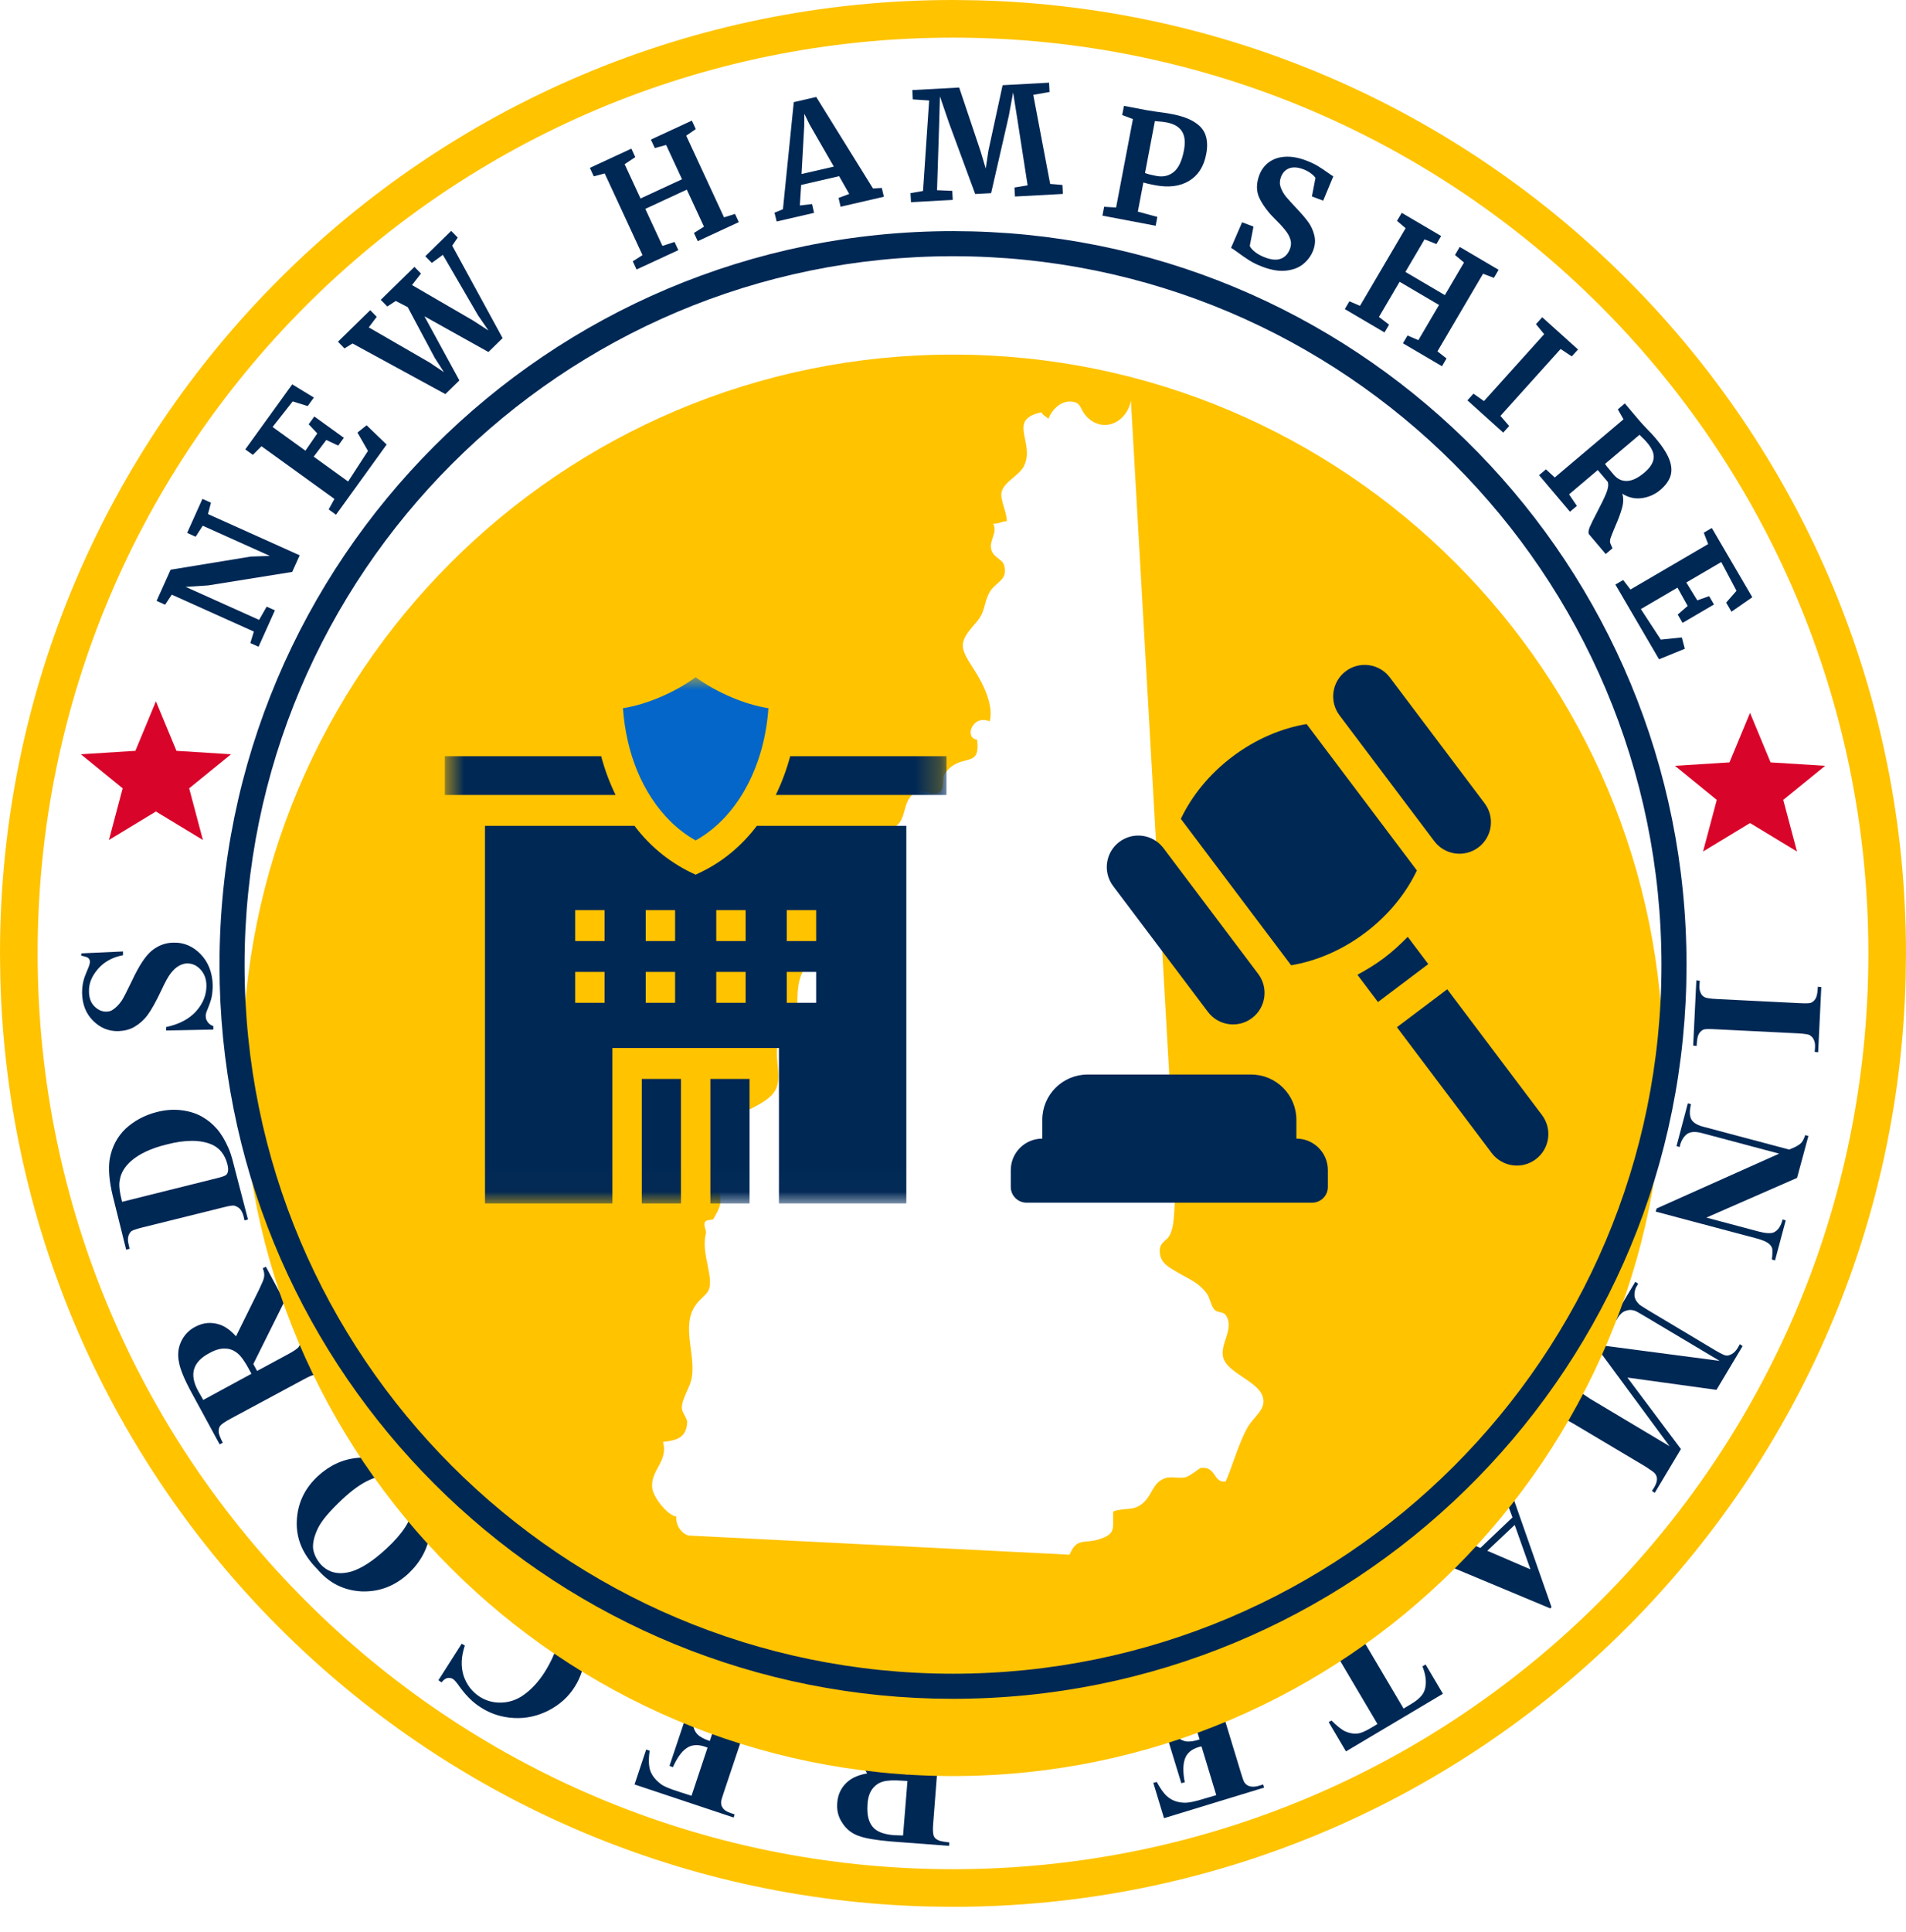
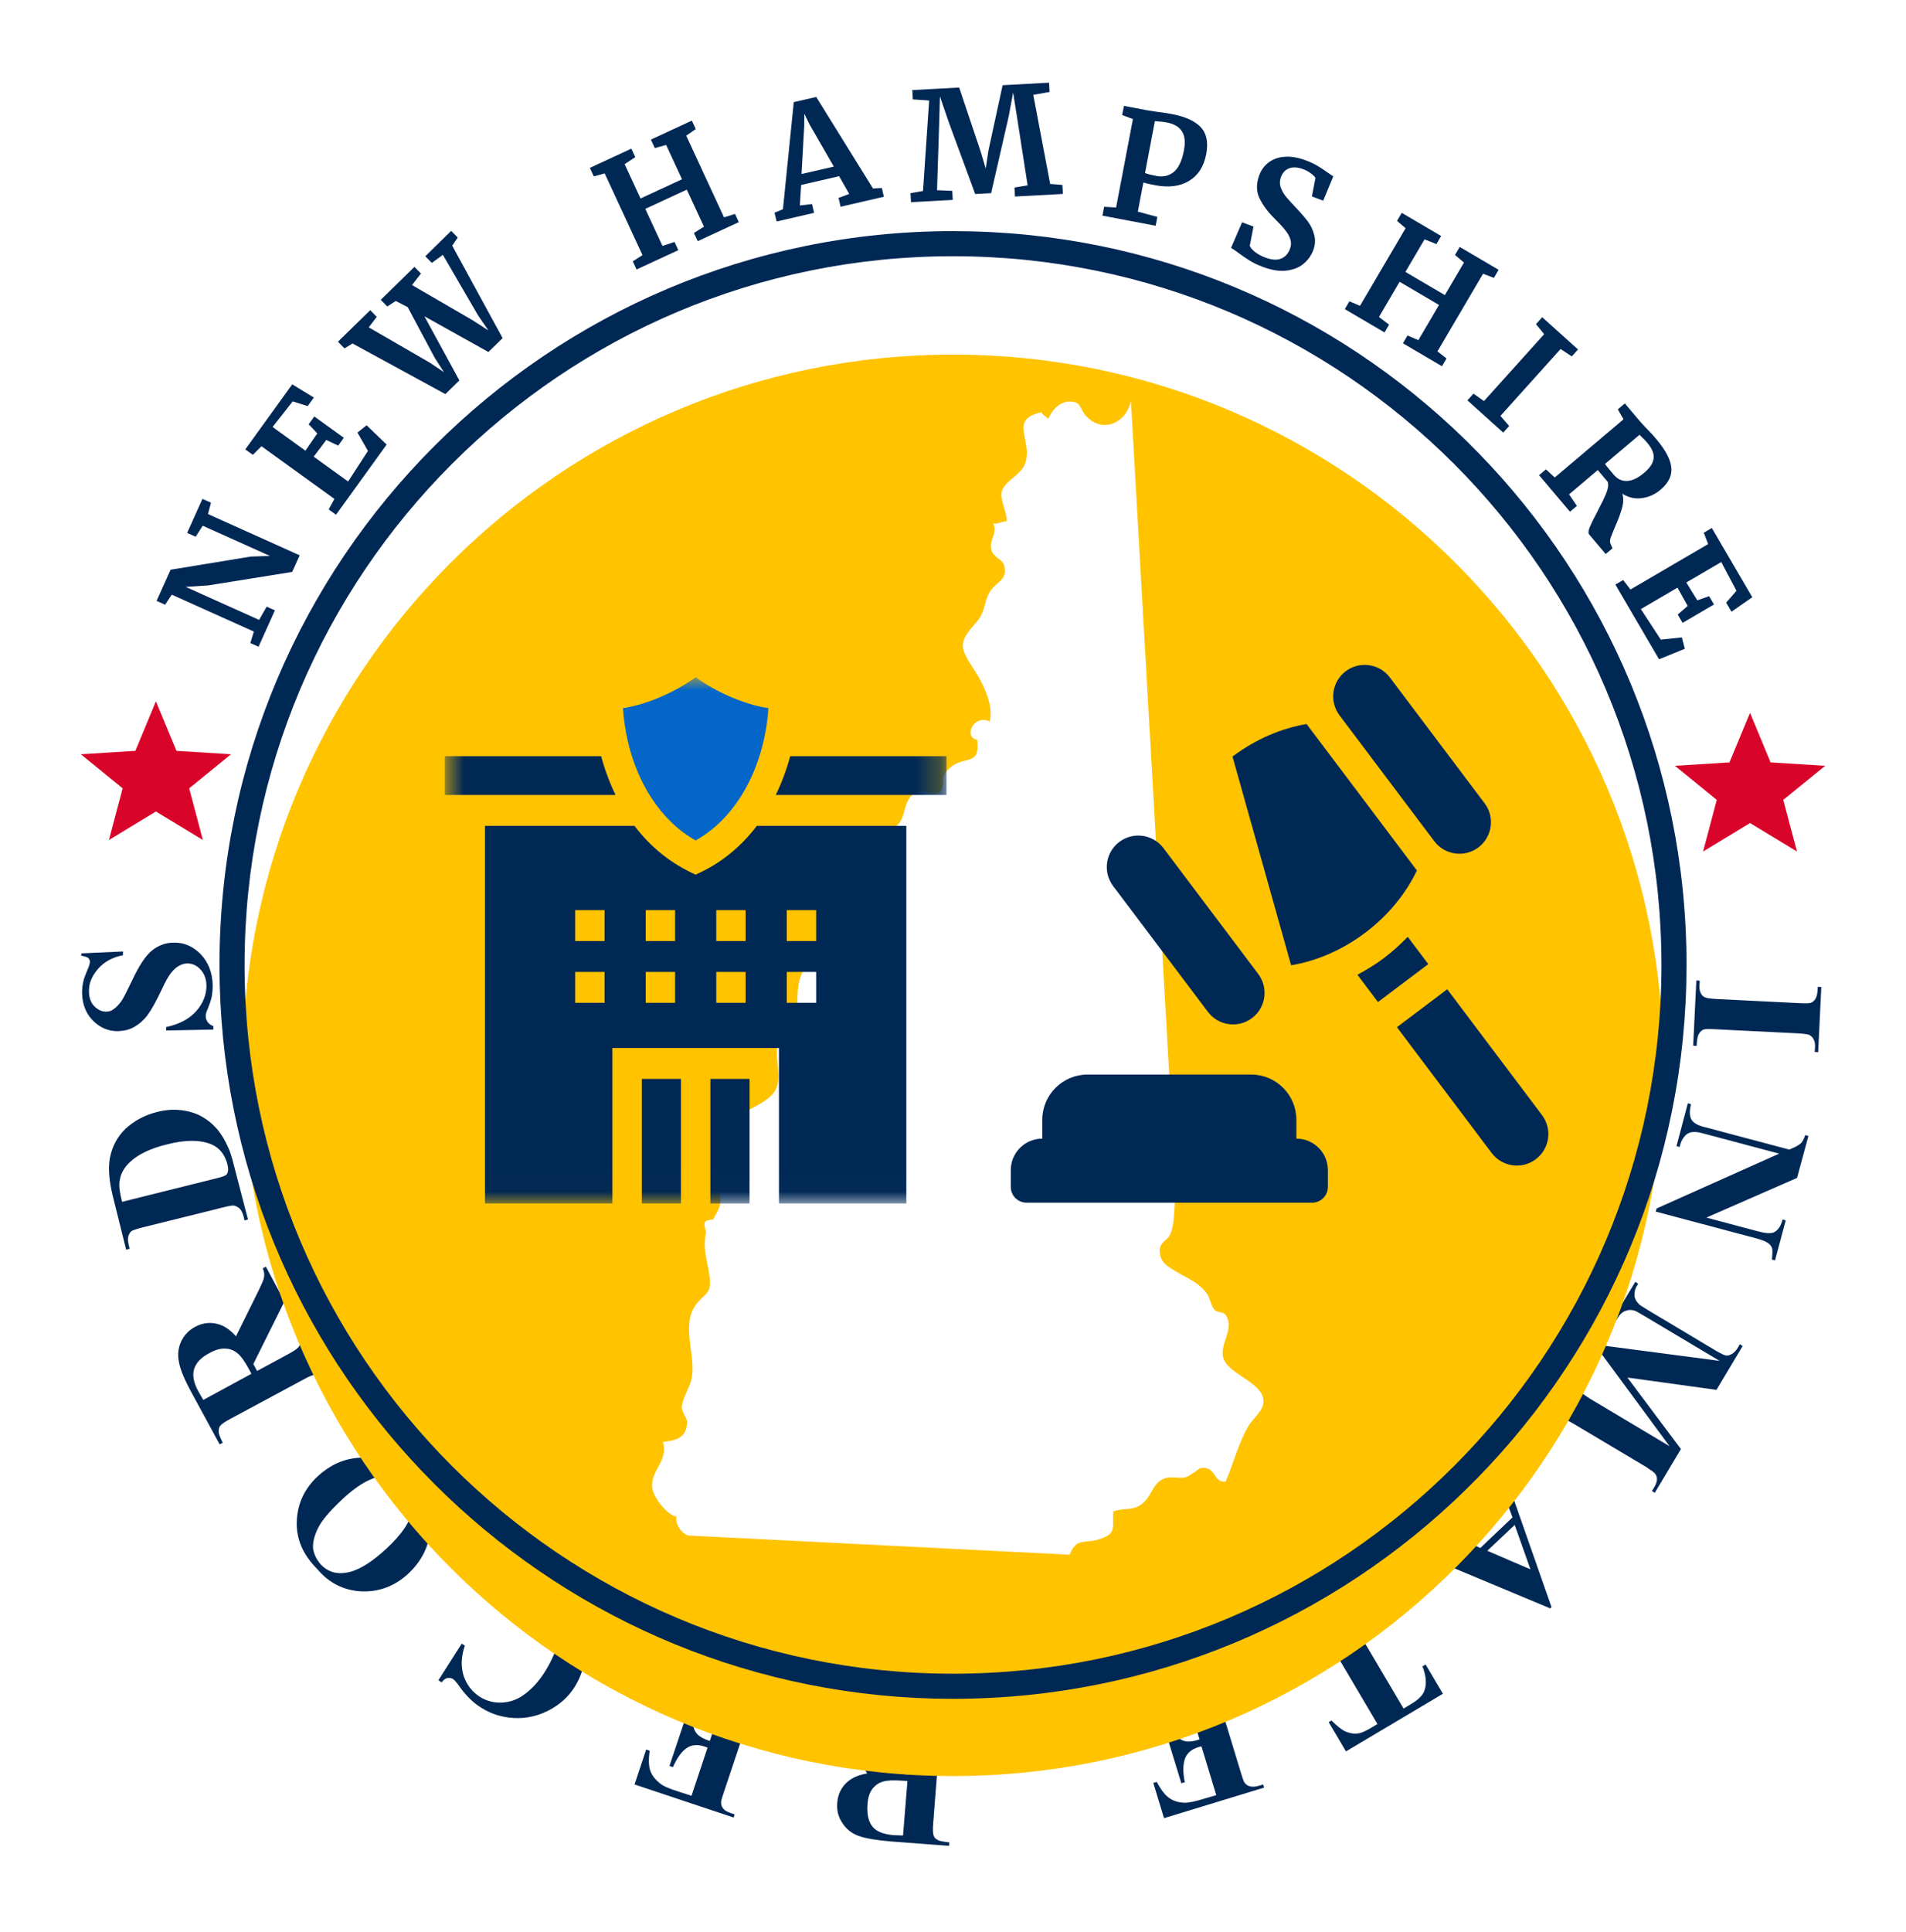
<svg xmlns="http://www.w3.org/2000/svg" width="76" height="77" viewBox="0 0 76 77" fill="none">
  <path d="M76 38C76 58.987 58.987 76 38 76C17.013 76 0 58.987 0 38C0 17.013 17.013 0 38 0C58.987 0 76 17.013 76 38Z" fill="white" />
-   <path d="M74.5 38C74.5 17.842 58.158 1.5 38 1.5C17.842 1.5 1.5 17.842 1.5 38C1.5 58.158 17.842 74.5 38 74.5V76L37.02 75.987C16.812 75.475 0.524 59.188 0.013 38.98L0 38C3.4629e-07 17.013 17.013 3.46311e-07 38 0L38.98 0.013C59.514 0.533 76 17.341 76 38L75.987 38.98C75.467 59.514 58.659 76 38 76V74.5C58.158 74.5 74.5 58.158 74.5 38Z" fill="#FFC300" />
  <path d="M9.212 30.063L7.036 29.926L6.217 27.952L5.398 29.926L3.224 30.063L4.891 31.42L4.344 33.479L6.217 32.344L8.09 33.479L7.543 31.42L9.212 30.063Z" fill="#D90429" />
  <path d="M67.652 41.688L67.514 41.675L67.64 39.077L67.778 39.09L67.765 39.253C67.753 39.404 67.778 39.517 67.828 39.604C67.853 39.667 67.916 39.717 67.991 39.755C68.054 39.78 68.205 39.805 68.456 39.818L71.732 39.981C71.983 39.993 72.146 39.993 72.209 39.968C72.272 39.943 72.334 39.893 72.384 39.818C72.435 39.742 72.46 39.63 72.472 39.492L72.485 39.328L72.623 39.341L72.497 41.939L72.359 41.926L72.372 41.763C72.384 41.613 72.359 41.5 72.309 41.412C72.284 41.349 72.221 41.299 72.146 41.249C72.083 41.224 71.933 41.199 71.681 41.186L68.405 41.023C68.154 41.01 67.991 41.01 67.928 41.035C67.866 41.06 67.803 41.111 67.753 41.186C67.703 41.261 67.677 41.374 67.665 41.512L67.652 41.688Z" fill="#002855" />
  <path d="M71.656 46.947L68.041 48.529L70.112 49.081C70.401 49.157 70.602 49.169 70.728 49.119C70.891 49.044 71.016 48.868 71.079 48.604L71.204 48.642L70.778 50.236L70.652 50.199C70.677 49.985 70.677 49.847 70.665 49.759C70.64 49.684 70.59 49.608 70.502 49.546C70.414 49.483 70.263 49.42 70.037 49.358L66.02 48.291L66.058 48.165L70.941 45.981L67.878 45.165C67.602 45.09 67.401 45.102 67.263 45.203C67.138 45.303 67.05 45.441 67 45.604L66.975 45.717L66.849 45.68L67.301 43.973L67.426 44.01C67.364 44.274 67.364 44.475 67.439 44.613C67.514 44.751 67.69 44.851 67.941 44.914L71.343 45.818L71.493 45.755C71.644 45.692 71.757 45.617 71.82 45.554C71.882 45.492 71.933 45.379 71.983 45.24L72.108 45.278L71.656 46.947Z" fill="#002855" />
  <path d="M64.891 54.905L67.025 57.755L65.983 59.499L65.87 59.424L65.958 59.286C66.033 59.16 66.071 59.047 66.071 58.947C66.071 58.872 66.046 58.809 65.995 58.734C65.958 58.683 65.832 58.596 65.619 58.457L62.795 56.776C62.581 56.65 62.431 56.575 62.368 56.562C62.305 56.55 62.217 56.575 62.142 56.625C62.067 56.675 61.979 56.75 61.903 56.876L61.816 57.014L61.703 56.939L63.033 54.704L63.146 54.78L63.058 54.918C62.983 55.043 62.945 55.156 62.945 55.257C62.945 55.332 62.97 55.395 63.02 55.47C63.058 55.52 63.184 55.608 63.397 55.746L66.573 57.642L63.648 53.675L63.698 53.6L68.569 54.24L65.556 52.445C65.343 52.319 65.217 52.244 65.154 52.232C65.029 52.194 64.916 52.206 64.79 52.257C64.665 52.307 64.552 52.432 64.439 52.633L64.326 52.558L65.205 51.089L65.318 51.165L65.293 51.215C65.23 51.303 65.192 51.403 65.18 51.504C65.167 51.604 65.167 51.692 65.205 51.767C65.23 51.843 65.293 51.918 65.38 52.006C65.405 52.018 65.506 52.093 65.694 52.206L68.405 53.826C68.619 53.951 68.769 54.026 68.832 54.026C68.895 54.039 68.97 54.014 69.058 53.964C69.146 53.914 69.221 53.838 69.297 53.713L69.372 53.575L69.485 53.65L68.443 55.395L64.891 54.905Z" fill="#002855" />
  <path d="M59.029 61.696L60.309 60.478L60.121 59.976C60.058 59.813 59.996 59.688 59.92 59.612C59.82 59.512 59.707 59.474 59.581 59.499C59.506 59.512 59.368 59.612 59.167 59.775L59.079 59.675L60.284 58.533L60.372 58.633C60.259 58.771 60.209 58.934 60.209 59.098C60.209 59.261 60.284 59.549 60.422 59.938L61.866 64.056L61.816 64.106L57.699 62.386C57.309 62.223 57.033 62.148 56.883 62.148C56.77 62.148 56.657 62.198 56.531 62.298L56.443 62.198L58.188 60.541L58.276 60.642L58.201 60.704C58.063 60.842 57.975 60.955 57.962 61.043C57.95 61.106 57.975 61.169 58.025 61.219C58.05 61.257 58.088 61.282 58.138 61.307C58.151 61.319 58.251 61.357 58.414 61.432L59.029 61.696ZM59.305 61.809L61.025 62.549L60.397 60.779L59.305 61.809Z" fill="#002855" />
  <path d="M53.669 69.805L52.979 68.637L53.092 68.575C53.318 68.8 53.506 68.951 53.657 69.014C53.807 69.077 53.971 69.114 54.159 69.089C54.259 69.077 54.41 69.014 54.611 68.901L54.925 68.713L52.966 65.399C52.841 65.186 52.74 65.047 52.69 65.01C52.627 64.972 52.552 64.947 52.464 64.947C52.377 64.947 52.264 64.985 52.138 65.06L52 65.148L51.925 65.035L54.171 63.704L54.247 63.817L54.109 63.905C53.983 63.98 53.895 64.056 53.845 64.144C53.807 64.206 53.795 64.282 53.807 64.37C53.82 64.432 53.883 64.57 54.008 64.784L55.966 68.098L56.28 67.909C56.569 67.734 56.745 67.558 56.807 67.357C56.895 67.081 56.858 66.767 56.719 66.416L56.845 66.34L57.535 67.508L53.669 69.805Z" fill="#002855" />
  <path d="M48.498 71.549L47.908 69.604L47.807 69.629C47.506 69.717 47.318 69.88 47.242 70.118C47.167 70.344 47.167 70.658 47.242 71.035L47.104 71.073L46.339 68.575L46.477 68.537C46.59 68.801 46.715 69.001 46.853 69.152C46.992 69.303 47.142 69.378 47.28 69.403C47.418 69.428 47.606 69.403 47.833 69.328L47.418 67.985C47.343 67.721 47.28 67.57 47.242 67.508C47.205 67.445 47.142 67.42 47.079 67.407C47.004 67.382 46.904 67.395 46.766 67.445L46.477 67.533C46.038 67.671 45.711 67.884 45.498 68.173C45.297 68.462 45.197 68.838 45.209 69.29L45.084 69.328L44.833 67.746L48.95 66.491L48.987 66.617L48.824 66.667C48.686 66.704 48.586 66.767 48.51 66.842C48.46 66.893 48.435 66.968 48.422 67.056C48.41 67.119 48.447 67.269 48.523 67.508L49.477 70.646C49.54 70.859 49.59 70.997 49.615 71.035C49.665 71.11 49.728 71.16 49.803 71.186C49.916 71.223 50.042 71.223 50.205 71.173L50.368 71.123L50.406 71.248L46.414 72.466L45.987 71.06L46.125 71.022C46.301 71.349 46.464 71.562 46.64 71.675C46.803 71.788 47.017 71.851 47.268 71.851C47.406 71.851 47.669 71.8 48.021 71.688L48.498 71.549Z" fill="#002855" />
  <path d="M36.197 70.721L36.31 69.328C36.335 69.064 36.322 68.888 36.297 68.813C36.272 68.738 36.222 68.675 36.134 68.637C36.059 68.587 35.895 68.562 35.669 68.537L35.682 68.399L38.23 68.6L38.218 68.738C37.992 68.725 37.828 68.725 37.741 68.763C37.653 68.801 37.59 68.851 37.552 68.914C37.515 68.976 37.489 69.152 37.464 69.416L37.213 72.641C37.188 72.905 37.201 73.081 37.226 73.156C37.251 73.231 37.301 73.294 37.389 73.332C37.464 73.382 37.628 73.407 37.853 73.432L37.841 73.57L35.531 73.395C34.929 73.344 34.49 73.269 34.226 73.169C33.95 73.068 33.736 72.893 33.586 72.654C33.423 72.416 33.36 72.152 33.385 71.851C33.41 71.487 33.573 71.186 33.849 70.972C34.025 70.834 34.276 70.734 34.577 70.683L33.511 68.901C33.372 68.675 33.272 68.525 33.209 68.474C33.109 68.386 32.996 68.336 32.87 68.324L32.883 68.186L34.452 68.311L35.883 70.696L36.197 70.721ZM36.008 73.156L36.184 70.985L35.971 70.972C35.632 70.947 35.368 70.96 35.205 71.01C35.029 71.06 34.891 71.16 34.778 71.311C34.665 71.462 34.603 71.675 34.59 71.939C34.565 72.315 34.628 72.604 34.791 72.805C34.954 73.006 35.23 73.106 35.632 73.144L36.008 73.156Z" fill="#002855" />
  <path d="M27.573 71.575L28.213 69.654L28.113 69.617C27.812 69.516 27.561 69.541 27.372 69.679C27.172 69.817 26.996 70.068 26.833 70.433L26.695 70.382L27.523 67.909L27.661 67.96C27.599 68.236 27.586 68.474 27.611 68.675C27.649 68.876 27.712 69.027 27.812 69.127C27.912 69.228 28.076 69.315 28.301 69.391L28.741 68.06C28.829 67.796 28.866 67.633 28.866 67.571C28.866 67.508 28.841 67.445 28.791 67.382C28.741 67.32 28.653 67.269 28.515 67.232L28.226 67.131C27.787 66.981 27.398 66.968 27.059 67.081C26.72 67.194 26.431 67.445 26.168 67.822L26.042 67.784L26.758 66.353L30.849 67.721L30.812 67.847L30.649 67.796C30.511 67.746 30.398 67.734 30.297 67.759C30.222 67.771 30.159 67.809 30.096 67.884C30.046 67.935 29.996 68.073 29.908 68.311L28.866 71.424C28.791 71.638 28.753 71.775 28.753 71.826C28.753 71.914 28.766 71.989 28.816 72.052C28.879 72.152 28.992 72.215 29.142 72.265L29.293 72.315L29.255 72.441L25.302 71.123L25.766 69.73L25.904 69.78C25.854 70.144 25.866 70.42 25.942 70.608C26.017 70.796 26.155 70.96 26.356 71.11C26.469 71.198 26.707 71.299 27.071 71.412L27.573 71.575Z" fill="#002855" />
  <path d="M17.482 66.968L18.41 65.512L18.536 65.587C18.385 66.026 18.373 66.428 18.486 66.792C18.611 67.156 18.825 67.432 19.138 67.633C19.402 67.796 19.691 67.872 20.005 67.859C20.318 67.847 20.607 67.746 20.858 67.57C21.184 67.344 21.473 67.031 21.712 66.654C21.95 66.278 22.126 65.901 22.226 65.537C22.327 65.173 22.327 64.834 22.226 64.545C22.126 64.257 21.913 64.018 21.586 63.805C21.323 63.642 21.046 63.541 20.745 63.516C20.456 63.491 20.092 63.541 19.666 63.679L19.892 63.315C20.281 63.215 20.645 63.19 20.971 63.252C21.297 63.303 21.636 63.441 21.975 63.654C22.427 63.943 22.766 64.282 23.005 64.683C23.243 65.085 23.343 65.512 23.318 65.976C23.293 66.428 23.155 66.855 22.917 67.231C22.666 67.633 22.314 67.947 21.875 68.173C21.436 68.399 20.971 68.499 20.494 68.474C20.017 68.449 19.565 68.311 19.163 68.047C18.862 67.859 18.599 67.596 18.348 67.257C18.21 67.056 18.109 66.943 18.059 66.918C17.996 66.88 17.921 66.868 17.846 66.88C17.77 66.893 17.682 66.955 17.607 67.056L17.482 66.968Z" fill="#002855" />
  <path d="M12.649 62.537C12.084 61.972 11.808 61.345 11.833 60.642C11.858 59.939 12.134 59.336 12.674 58.834C13.139 58.407 13.666 58.156 14.268 58.106C15.072 58.031 15.774 58.32 16.39 58.972C17.005 59.625 17.256 60.34 17.143 61.119C17.055 61.734 16.766 62.261 16.289 62.713C15.749 63.215 15.122 63.453 14.419 63.428C13.716 63.391 13.126 63.102 12.649 62.537ZM12.787 62.349C13.101 62.688 13.502 62.776 14.005 62.638C14.419 62.512 14.883 62.211 15.411 61.721C16.038 61.144 16.39 60.604 16.477 60.102C16.54 59.751 16.452 59.449 16.189 59.173C16.013 58.985 15.825 58.872 15.624 58.834C15.36 58.784 15.059 58.834 14.733 58.985C14.394 59.135 14.03 59.399 13.628 59.776C13.151 60.227 12.825 60.604 12.674 60.918C12.524 61.232 12.461 61.508 12.486 61.734C12.524 61.96 12.624 62.16 12.787 62.349Z" fill="#002855" />
  <path d="M10.251 54.642L11.482 53.977C11.72 53.851 11.858 53.751 11.908 53.688C11.958 53.625 11.971 53.55 11.971 53.45C11.971 53.349 11.908 53.211 11.808 53.01L11.933 52.947L13.151 55.194L13.025 55.257C12.912 55.056 12.825 54.931 12.749 54.88C12.674 54.83 12.599 54.805 12.523 54.805C12.448 54.805 12.285 54.88 12.059 55.006L9.21 56.537C8.971 56.663 8.833 56.763 8.783 56.826C8.733 56.889 8.72 56.964 8.72 57.065C8.72 57.153 8.783 57.303 8.883 57.504L8.758 57.567L7.653 55.533C7.364 55.006 7.189 54.592 7.138 54.303C7.076 54.014 7.101 53.738 7.214 53.487C7.327 53.236 7.515 53.023 7.779 52.885C8.105 52.709 8.431 52.684 8.77 52.797C8.984 52.872 9.197 53.023 9.41 53.261L10.327 51.404C10.44 51.165 10.515 51.002 10.527 50.914C10.553 50.789 10.527 50.663 10.477 50.55L10.603 50.487L11.343 51.868L10.101 54.366L10.251 54.642ZM8.105 55.797L10.025 54.755L9.925 54.567C9.762 54.266 9.611 54.052 9.473 53.939C9.335 53.826 9.172 53.751 8.984 53.751C8.795 53.738 8.582 53.801 8.356 53.927C8.017 54.102 7.816 54.316 7.741 54.567C7.666 54.805 7.716 55.106 7.904 55.445L8.105 55.797Z" fill="#002855" />
  <path d="M9.888 48.604L9.749 48.642L9.712 48.479C9.674 48.341 9.624 48.24 9.561 48.177C9.498 48.115 9.423 48.077 9.335 48.052C9.285 48.039 9.122 48.065 8.883 48.127L5.695 48.918C5.444 48.981 5.293 49.031 5.243 49.069C5.193 49.106 5.143 49.182 5.118 49.27C5.093 49.357 5.093 49.47 5.13 49.608L5.168 49.772L5.03 49.809L4.49 47.638C4.352 47.06 4.314 46.571 4.377 46.182C4.465 45.705 4.678 45.303 5.005 44.989C5.344 44.675 5.758 44.45 6.247 44.324C6.586 44.236 6.913 44.211 7.227 44.249C7.54 44.286 7.816 44.374 8.042 44.5C8.268 44.625 8.469 44.788 8.645 44.989C8.821 45.19 8.971 45.441 9.109 45.755C9.172 45.893 9.247 46.119 9.323 46.433L9.888 48.604ZM4.867 47.901L8.645 46.96C8.846 46.91 8.959 46.872 9.009 46.834C9.059 46.797 9.072 46.759 9.084 46.709C9.109 46.633 9.097 46.533 9.072 46.42C8.971 46.019 8.758 45.755 8.444 45.617C8.005 45.428 7.402 45.416 6.637 45.617C6.022 45.767 5.545 45.993 5.218 46.282C4.967 46.508 4.817 46.759 4.779 47.023C4.729 47.211 4.766 47.5 4.867 47.901Z" fill="#002855" />
  <path d="M3.247 37.998L4.904 37.922V38.073C4.49 38.148 4.151 38.337 3.913 38.613C3.662 38.901 3.536 39.203 3.549 39.517C3.549 39.768 3.624 39.968 3.762 40.106C3.9 40.245 4.051 40.32 4.226 40.32C4.339 40.32 4.44 40.295 4.515 40.232C4.628 40.157 4.741 40.044 4.854 39.881C4.929 39.768 5.067 39.492 5.268 39.077C5.544 38.487 5.808 38.086 6.059 37.885C6.31 37.684 6.599 37.571 6.925 37.571C7.339 37.558 7.703 37.722 8.005 38.035C8.306 38.349 8.469 38.763 8.482 39.266C8.482 39.416 8.469 39.567 8.444 39.717C8.419 39.855 8.356 40.031 8.268 40.245C8.218 40.358 8.193 40.458 8.206 40.533C8.206 40.596 8.231 40.659 8.281 40.734C8.331 40.809 8.406 40.86 8.507 40.897V41.035L6.624 41.073V40.935C7.151 40.822 7.553 40.609 7.829 40.295C8.105 39.981 8.231 39.642 8.231 39.291C8.231 39.014 8.143 38.801 7.992 38.638C7.841 38.475 7.666 38.399 7.465 38.399C7.352 38.399 7.239 38.437 7.126 38.5C7.013 38.563 6.913 38.663 6.812 38.788C6.712 38.914 6.586 39.14 6.436 39.466C6.222 39.918 6.034 40.257 5.883 40.458C5.733 40.659 5.557 40.809 5.369 40.922C5.18 41.035 4.967 41.086 4.729 41.098C4.327 41.111 3.988 40.96 3.712 40.684C3.423 40.395 3.285 40.031 3.273 39.592C3.273 39.429 3.285 39.278 3.323 39.115C3.348 39.002 3.398 38.864 3.473 38.688C3.549 38.525 3.586 38.399 3.586 38.337C3.586 38.274 3.561 38.224 3.524 38.186C3.486 38.148 3.385 38.123 3.235 38.086L3.247 37.998Z" fill="#002855" />
  <g filter="url(#filter0_d_4155_11574)">
    <path d="M66.327 38.461C66.327 54.105 53.645 66.788 38 66.788C22.355 66.788 9.673 54.105 9.673 38.461C9.673 22.816 22.355 10.133 38 10.133C53.645 10.133 66.327 22.816 66.327 38.461Z" fill="#FFC300" />
  </g>
  <g clip-path="url(#clip0_4155_11574)">
    <path d="M42.648 61.965C42.948 61.244 43.236 61.563 43.898 61.326C44.506 61.108 44.364 60.911 44.388 60.245C44.837 60.074 45.173 60.243 45.556 59.925C45.964 59.584 45.943 59.1 46.456 58.916C46.713 58.824 47.038 58.956 47.312 58.865C47.446 58.821 47.861 58.51 47.863 58.51C48.514 58.42 48.358 59.115 48.873 59.047C49.175 58.349 49.369 57.57 49.74 56.903C50.002 56.431 50.553 56.151 50.329 55.608C50.106 55.067 49.072 54.746 48.816 54.219C48.538 53.645 49.268 52.984 48.873 52.414C48.77 52.264 48.52 52.334 48.403 52.174C48.274 51.998 48.241 51.723 48.129 51.568C47.78 51.084 47.307 50.937 46.877 50.67C46.59 50.492 46.303 50.353 46.252 49.974C46.185 49.485 46.52 49.502 46.659 49.196C46.877 48.708 46.783 48.076 46.892 47.558L45.094 15.965C44.935 16.831 44.003 17.283 43.342 16.617C43.022 16.294 43.153 16 42.633 16.005C42.258 16.008 41.916 16.37 41.801 16.697C41.732 16.603 41.598 16.579 41.53 16.433C40.124 16.725 41.297 17.635 40.829 18.577C40.641 18.954 40.032 19.203 39.937 19.611C39.867 19.916 40.158 20.428 40.143 20.778C39.968 20.767 39.785 20.897 39.603 20.87C39.784 21.26 39.435 21.518 39.525 21.899C39.602 22.222 39.964 22.282 40.033 22.516C40.218 23.147 39.683 23.18 39.443 23.632C39.212 24.066 39.302 24.384 38.92 24.814C38.203 25.622 38.257 25.791 38.835 26.681C39.201 27.242 39.63 28.109 39.464 28.754C38.788 28.449 38.425 29.417 38.962 29.482C39.112 30.704 38.301 29.945 37.671 30.839C37.535 31.032 37.709 31.42 37.436 31.593C37.188 31.748 36.861 31.457 36.623 31.542C35.766 31.848 36.39 33.019 35.231 33.058C34.363 33.088 33.995 32.606 33.149 33.39C32.541 33.953 32.622 34.697 32.736 35.481C32.862 36.339 32.849 36.813 32.543 37.633C32.316 38.245 31.922 38.669 31.835 39.297C31.73 40.055 31.912 40.392 31.434 40.978C30.916 41.615 30.941 41.718 31.018 42.556C31.081 43.237 31.02 43.577 30.309 43.994C29.501 44.467 29.189 44.334 29.184 45.312C29.182 45.921 29.073 46.521 28.318 46.463C28.519 46.793 28.761 47.594 28.72 47.966C28.699 48.16 28.523 48.444 28.441 48.59C28.415 48.635 28.146 48.598 28.102 48.722C28.047 48.871 28.172 49.031 28.145 49.156C28.015 49.757 28.199 50.23 28.284 50.804C28.401 51.597 28.112 51.521 27.762 51.983C27.092 52.867 27.847 54.173 27.535 55.102C27.443 55.374 27.204 55.79 27.188 56.072C27.176 56.309 27.41 56.52 27.401 56.692C27.368 57.293 26.998 57.412 26.436 57.47C26.662 58.265 25.906 58.602 26.011 59.33C26.063 59.689 26.604 60.388 26.971 60.45C26.93 60.821 27.225 61.156 27.467 61.202L42.648 61.965Z" fill="white" />
  </g>
  <mask id="mask0_4155_11574" style="mask-type:luminance" maskUnits="userSpaceOnUse" x="17" y="26" width="21" height="22">
    <path d="M37.739 26.98H17.739V47.98H37.739V26.98Z" fill="white" />
  </mask>
  <g mask="url(#mask0_4155_11574)">
    <path d="M23.971 30.14H17.739V31.685H24.546C24.307 31.197 24.115 30.68 23.971 30.14Z" fill="#002855" />
    <path d="M31.508 30.14C31.364 30.68 31.171 31.197 30.933 31.685H37.739V30.14H31.508Z" fill="#002855" />
    <path d="M27.986 34.742L27.739 34.862C26.791 34.437 25.959 33.791 25.3 32.915H19.339V47.966H24.419V41.772H31.06V47.966H36.139V32.915H30.179C29.576 33.709 28.833 34.33 27.986 34.742ZM24.107 39.968H22.935V38.737H24.107V39.968ZM24.107 37.507H22.935V36.276H24.107V37.507ZM26.919 39.968H25.747V38.737H26.919V39.968ZM26.919 37.507H25.747V36.276H26.919V37.507ZM29.732 39.968H28.56V38.737H29.732V39.968ZM29.732 37.507H28.56V36.276H29.732V37.507ZM31.372 36.276H32.544V37.507H31.372V36.276ZM31.372 38.737H32.544V39.968H31.372V38.737Z" fill="#002855" />
    <path d="M25.591 43.003H27.153V47.966H25.591V43.003Z" fill="#002855" />
    <path d="M28.325 43.003H29.888V47.966H28.325V43.003Z" fill="#002855" />
    <path d="M25.031 29.525C25.396 31.154 26.314 32.7 27.739 33.497C29.549 32.483 30.503 30.316 30.639 28.227C29.695 28.078 28.599 27.614 27.739 26.994C26.88 27.614 25.783 28.078 24.84 28.227C24.87 28.664 24.934 29.1 25.031 29.525Z" fill="#0466C8" />
  </g>
  <path d="M40.932 47.935H52.32C52.667 47.935 52.948 47.654 52.948 47.307V46.638C52.948 45.944 52.386 45.382 51.692 45.382V44.631C51.692 43.637 50.883 42.828 49.889 42.828H43.363C42.369 42.828 41.56 43.637 41.56 44.631V45.382C40.867 45.382 40.304 45.944 40.304 46.638V47.307C40.304 47.654 40.586 47.935 40.932 47.935Z" fill="#002855" />
  <path d="M48.164 40.33C48.581 40.884 49.369 40.995 49.923 40.577C50.477 40.16 50.587 39.372 50.17 38.818L46.391 33.803C45.973 33.249 45.186 33.138 44.632 33.556C44.078 33.973 43.967 34.761 44.385 35.315L48.164 40.33Z" fill="#002855" />
  <path d="M57.191 33.527C57.609 34.081 58.396 34.192 58.95 33.775C59.504 33.357 59.615 32.57 59.197 32.016L55.418 27C55.001 26.447 54.213 26.336 53.659 26.753C53.105 27.171 52.995 27.958 53.412 28.512L57.191 33.527Z" fill="#002855" />
-   <path d="M54.437 37.176C55.365 36.477 56.062 35.608 56.497 34.694L52.1 28.858C51.101 29.025 50.074 29.455 49.145 30.155C48.217 30.854 47.52 31.723 47.085 32.637L51.482 38.473C52.481 38.306 53.508 37.876 54.437 37.176Z" fill="#002855" />
+   <path d="M54.437 37.176C55.365 36.477 56.062 35.608 56.497 34.694L52.1 28.858C51.101 29.025 50.074 29.455 49.145 30.155L51.482 38.473C52.481 38.306 53.508 37.876 54.437 37.176Z" fill="#002855" />
  <path d="M56.132 37.339C55.84 37.637 55.532 37.923 55.192 38.179C54.853 38.435 54.493 38.652 54.126 38.851L54.945 39.938L56.951 38.426L56.132 37.339Z" fill="#002855" />
  <path d="M57.707 39.429L55.701 40.941L59.48 45.956C59.898 46.51 60.685 46.621 61.239 46.203C61.793 45.786 61.904 44.998 61.486 44.444L57.707 39.429Z" fill="#002855" />
  <path d="M72.776 30.523L70.6 30.386L69.781 28.412L68.961 30.386L66.788 30.523L68.455 31.881L67.908 33.939L69.781 32.804L71.653 33.939L71.106 31.881L72.776 30.523Z" fill="#D90429" />
  <path d="M66.249 38.46C66.248 22.859 53.601 10.212 38 10.212C22.399 10.213 9.752 22.86 9.752 38.46C9.752 54.061 22.399 66.709 38 66.709V67.709L37.245 67.7C21.691 67.305 9.155 54.769 8.761 39.215L8.752 38.46C8.752 22.307 21.846 9.213 38 9.212L38.755 9.222C54.559 9.622 67.248 22.559 67.249 38.46L67.239 39.215C66.839 55.02 53.901 67.709 38 67.709V66.709C53.601 66.709 66.249 54.062 66.249 38.46Z" fill="#002855" />
  <path d="M6.849 23.701L6.584 24.102L6.244 23.949L6.803 22.707L9.999 22.183L10.76 22.157L8.084 20.954L7.801 21.393L7.462 21.24L8.072 19.883L8.412 20.036L8.293 20.489L11.949 22.133L11.651 22.795L8.298 23.333L7.403 23.391L10.331 24.707L10.634 24.179L10.962 24.327L10.31 25.777L9.982 25.63L10.122 25.173L6.849 23.701Z" fill="#002855" />
  <path d="M10.426 17.786L10.082 18.129L9.78 17.912L11.652 15.319L12.515 15.845L12.269 16.186L11.671 15.999L10.869 17.018L12.178 17.963L12.651 17.276L12.308 16.91L12.533 16.599L13.71 17.449L13.486 17.76L13.011 17.536L12.508 18.201L13.88 19.192L14.672 17.972L14.253 17.241L14.618 16.95L15.417 17.719L13.398 20.516L13.106 20.305L13.335 19.886L10.426 17.786Z" fill="#002855" />
  <path d="M13.476 13.62L14.762 12.362L15.022 12.627L14.704 13.048L17.137 14.454L17.701 14.833L17.334 14.261L16.257 12.242L15.78 11.995L15.443 12.216L15.182 11.95L16.525 10.637L16.785 10.903L16.428 11.361L18.856 12.771L19.476 13.172L19.062 12.57L17.659 10.157L17.218 10.479L16.958 10.213L17.991 9.202L18.252 9.468L18.032 9.792L20.041 13.476L19.475 14.03L16.923 12.606L18.317 15.162L17.759 15.708L14.056 13.69L13.736 13.886L13.476 13.62Z" fill="#002855" />
  <path d="M24.112 6.913L23.676 7.028L23.52 6.691L25.175 5.924L25.331 6.262L24.907 6.544L25.54 7.911L27.195 7.145L26.562 5.778L26.11 5.901L25.953 5.564L27.587 4.807L27.743 5.145L27.362 5.407L28.87 8.663L29.309 8.526L29.46 8.853L27.821 9.612L27.67 9.285L28.07 9.034L27.386 7.558L25.731 8.325L26.414 9.8L26.897 9.643L27.048 9.97L25.382 10.741L25.231 10.415L25.619 10.168L24.112 6.913Z" fill="#002855" />
  <path d="M31.651 4.071L32.546 3.865L34.809 7.511L35.162 7.491L35.243 7.842L33.518 8.24L33.437 7.889L33.862 7.73L33.459 7.022L31.945 7.371L31.893 8.19L32.379 8.133L32.46 8.484L30.969 8.828L30.882 8.478L31.219 8.339L31.651 4.071ZM32.283 4.966L32.072 4.534L32.068 5.022L31.961 6.936L33.248 6.64L32.283 4.966Z" fill="#002855" />
  <path d="M37.049 4.005L36.398 3.962L36.378 3.59L38.247 3.489L39.099 6.027L39.305 6.719L39.411 6.01L39.978 3.396L41.83 3.295L41.85 3.667L41.201 3.78L41.874 7.331L42.362 7.371L42.382 7.73L40.471 7.833L40.451 7.474L40.975 7.386L40.57 4.776L40.397 3.685L40.225 4.62L39.52 7.699L38.885 7.733L37.843 4.905L37.479 3.843L37.448 4.944L37.363 7.581L37.971 7.608L37.99 7.968L36.325 8.058L36.305 7.698L36.805 7.611L37.049 4.005Z" fill="#002855" />
  <path d="M45.174 4.746L44.746 4.585L44.816 4.22L45.706 4.389C45.788 4.405 45.917 4.425 46.091 4.45C46.322 4.478 46.53 4.509 46.715 4.544C47.123 4.622 47.436 4.735 47.652 4.882C47.873 5.025 48.015 5.201 48.077 5.408C48.144 5.612 48.151 5.858 48.096 6.145C48.002 6.64 47.773 6.995 47.41 7.211C47.052 7.428 46.599 7.485 46.053 7.381C45.837 7.34 45.683 7.304 45.591 7.274L45.37 8.436L46.148 8.645L46.081 8.998L43.959 8.595L44.026 8.241L44.503 8.271L45.174 4.746ZM45.657 6.896C45.743 6.933 45.895 6.972 46.111 7.013C46.374 7.063 46.601 7.013 46.793 6.862C46.989 6.708 47.128 6.419 47.208 5.994C47.271 5.664 47.244 5.411 47.127 5.234C47.015 5.053 46.811 4.935 46.517 4.879C46.407 4.858 46.291 4.845 46.17 4.838C46.114 4.835 46.074 4.832 46.05 4.827L45.657 6.896Z" fill="#002855" />
  <path d="M50.341 10.633C50.139 10.557 49.963 10.472 49.815 10.378C49.666 10.284 49.504 10.171 49.326 10.04C49.209 9.954 49.129 9.9 49.086 9.88L49.527 8.86L49.982 9.031L49.833 9.801C49.862 9.872 49.93 9.951 50.038 10.039C50.15 10.128 50.287 10.203 50.448 10.263C50.699 10.358 50.906 10.374 51.071 10.312C51.24 10.247 51.362 10.116 51.437 9.917C51.486 9.786 51.491 9.66 51.451 9.538C51.413 9.413 51.342 9.288 51.239 9.164C51.138 9.036 50.992 8.878 50.801 8.691C50.544 8.432 50.349 8.167 50.217 7.894C50.089 7.62 50.088 7.314 50.215 6.977C50.294 6.768 50.419 6.599 50.591 6.471C50.765 6.34 50.976 6.266 51.226 6.249C51.481 6.229 51.764 6.278 52.075 6.395C52.259 6.464 52.415 6.537 52.543 6.615C52.676 6.695 52.816 6.788 52.964 6.895C53.051 6.958 53.118 7.002 53.164 7.028L52.761 7.998L52.311 7.829L52.453 7.094C52.432 7.048 52.377 6.991 52.287 6.923C52.198 6.851 52.092 6.792 51.969 6.746C51.744 6.661 51.554 6.65 51.399 6.711C51.248 6.77 51.141 6.885 51.076 7.057C51.024 7.196 51.02 7.331 51.065 7.463C51.113 7.597 51.183 7.722 51.276 7.838C51.371 7.95 51.523 8.119 51.734 8.343C51.905 8.523 52.048 8.69 52.161 8.843C52.274 8.997 52.355 9.173 52.405 9.371C52.456 9.565 52.442 9.767 52.363 9.977C52.285 10.183 52.159 10.36 51.984 10.508C51.812 10.657 51.586 10.749 51.303 10.784C51.025 10.82 50.704 10.77 50.341 10.633Z" fill="#002855" />
  <path d="M56.047 9.096L55.704 8.803L55.893 8.483L57.465 9.407L57.276 9.728L56.803 9.54L56.039 10.838L57.612 11.762L58.375 10.464L58.016 10.163L58.205 9.842L59.756 10.754L59.568 11.075L59.135 10.911L57.317 14.004L57.679 14.287L57.497 14.597L55.94 13.682L56.123 13.372L56.556 13.557L57.38 12.155L55.808 11.231L54.984 12.633L55.388 12.94L55.206 13.25L53.623 12.32L53.805 12.009L54.229 12.189L56.047 9.096Z" fill="#002855" />
  <path d="M61.573 13.319L61.246 12.92L61.495 12.644L62.922 13.928L62.673 14.205L62.228 13.91L59.828 16.576L60.176 16.979L59.939 17.242L58.512 15.957L58.753 15.69L59.172 15.986L61.573 13.319Z" fill="#002855" />
  <path d="M61.644 18.707L61.995 19.03L64.735 16.713L64.509 16.316L64.788 16.079L65.35 16.744C65.399 16.802 65.455 16.864 65.517 16.932C65.58 17 65.628 17.051 65.662 17.085C65.809 17.233 65.926 17.359 66.013 17.463C66.279 17.778 66.461 18.057 66.557 18.3C66.653 18.544 66.671 18.764 66.612 18.961C66.553 19.157 66.417 19.346 66.203 19.527C65.992 19.705 65.749 19.814 65.473 19.853C65.197 19.893 64.935 19.834 64.687 19.677C64.739 19.843 64.736 20.031 64.678 20.242C64.621 20.453 64.528 20.705 64.398 20.998C64.313 21.201 64.254 21.351 64.22 21.447C64.192 21.544 64.19 21.616 64.215 21.664L64.297 21.854L64.026 22.082L63.368 21.303C63.326 21.255 63.331 21.161 63.383 21.024C63.44 20.887 63.539 20.685 63.68 20.418C63.845 20.106 63.967 19.854 64.046 19.661C64.124 19.469 64.145 19.318 64.109 19.207L63.71 18.735L62.565 19.703L62.876 20.164L62.601 20.396L61.369 18.939L61.644 18.707ZM64.346 18.92C64.493 19.094 64.671 19.177 64.879 19.169C65.087 19.161 65.316 19.051 65.566 18.839C65.789 18.651 65.913 18.462 65.937 18.274C65.964 18.089 65.878 17.879 65.679 17.644C65.607 17.558 65.54 17.489 65.48 17.436C65.424 17.383 65.389 17.347 65.374 17.329L63.999 18.491C64.024 18.533 64.096 18.624 64.215 18.764L64.346 18.92Z" fill="#002855" />
  <path d="M68.111 21.685L67.936 21.232L68.257 21.044L69.871 23.804L69.041 24.381L68.829 24.018L69.241 23.547L68.634 22.401L67.24 23.216L67.677 23.927L68.15 23.761L68.344 24.093L67.091 24.826L66.897 24.494L67.294 24.151L66.888 23.422L65.428 24.276L66.223 25.493L67.061 25.406L67.18 25.858L66.153 26.277L64.412 23.299L64.722 23.117L65.013 23.496L68.111 21.685Z" fill="#002855" />
  <defs>
    <filter id="filter0_d_4155_11574" x="5.673" y="10.133" width="64.654" height="64.654" filterUnits="userSpaceOnUse" color-interpolation-filters="sRGB">
      <feFlood flood-opacity="0" result="BackgroundImageFix" />
      <feColorMatrix in="SourceAlpha" type="matrix" values="0 0 0 0 0 0 0 0 0 0 0 0 0 0 0 0 0 0 127 0" result="hardAlpha" />
      <feOffset dy="4" />
      <feGaussianBlur stdDeviation="2" />
      <feComposite in2="hardAlpha" operator="out" />
      <feColorMatrix type="matrix" values="0 0 0 0 0 0 0 0 0 0 0 0 0 0 0 0 0 0 0.25 0" />
      <feBlend mode="normal" in2="BackgroundImageFix" result="effect1_dropShadow_4155_11574" />
      <feBlend mode="normal" in="SourceGraphic" in2="effect1_dropShadow_4155_11574" result="shape" />
    </filter>
    <clipPath id="clip0_4155_11574">
      <rect width="24.381" height="46" fill="white" transform="translate(26 15.965)" />
    </clipPath>
  </defs>
</svg>